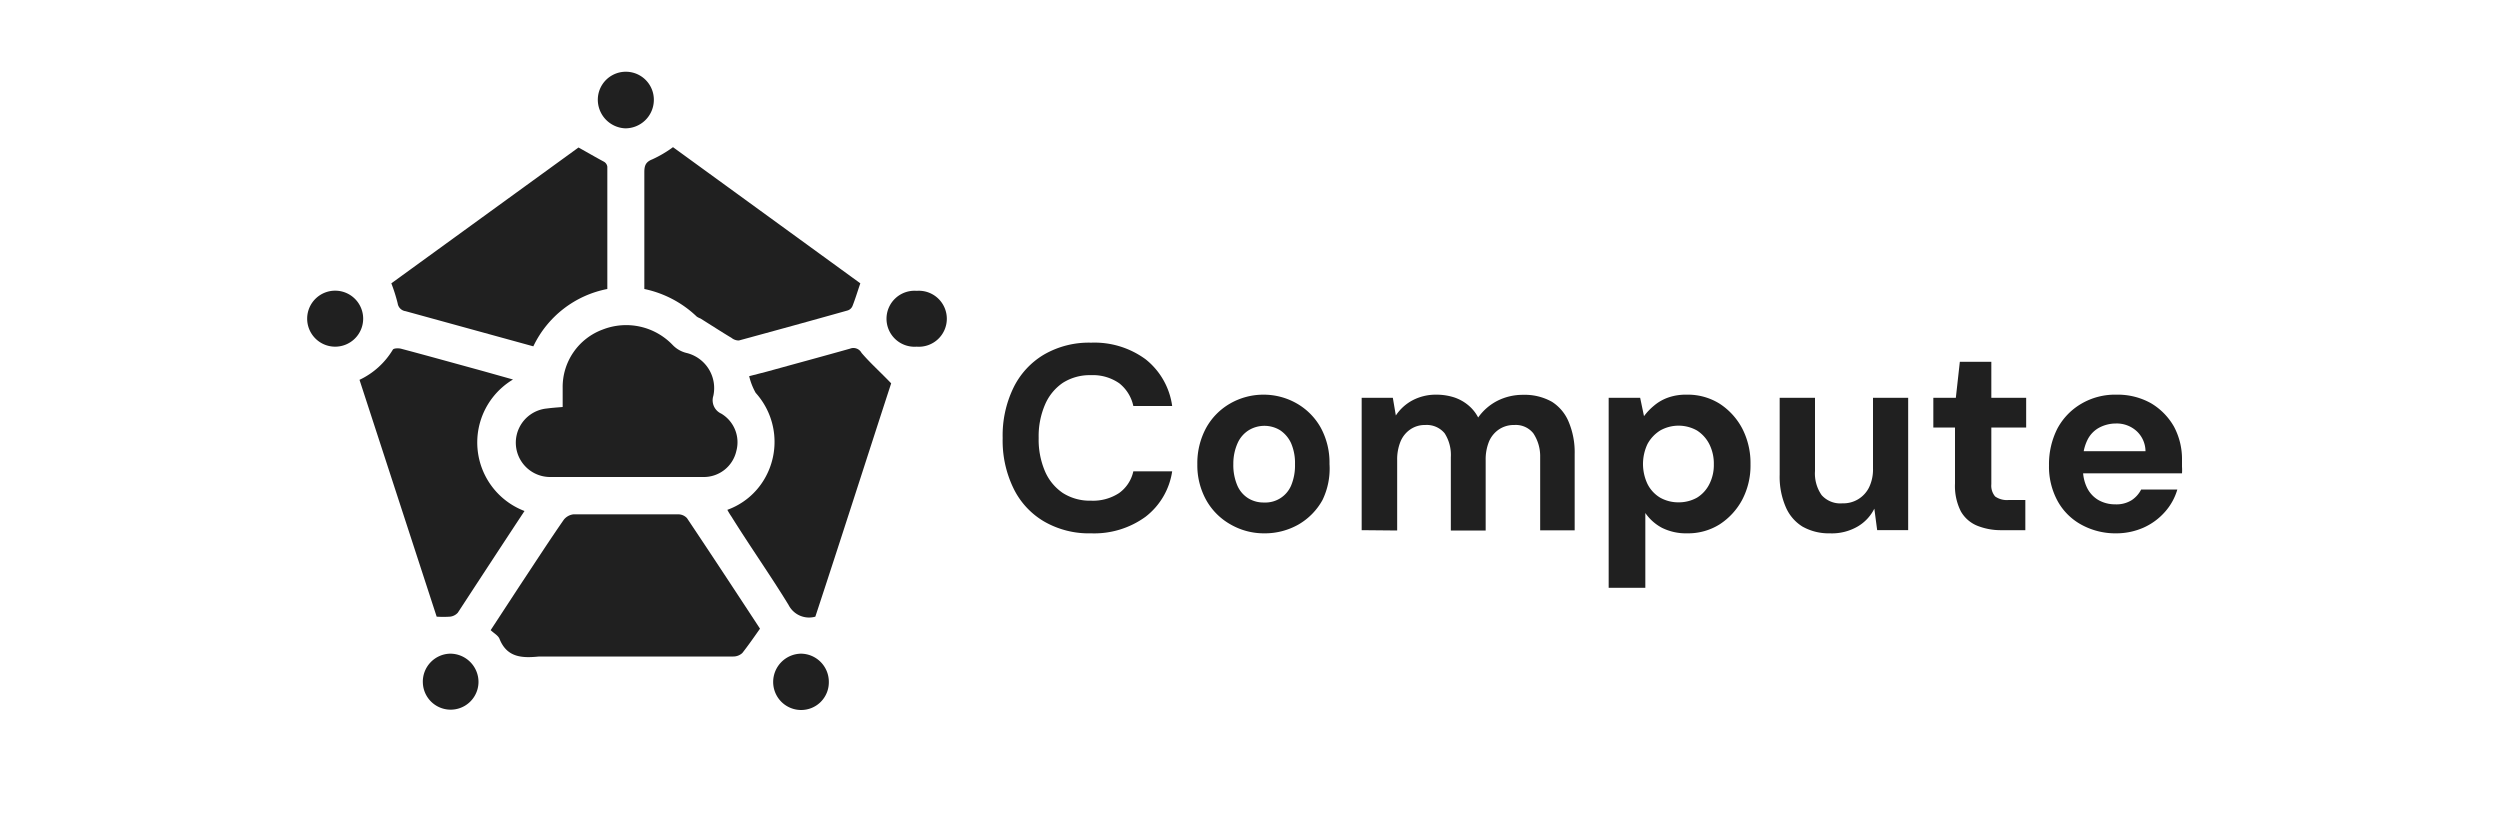
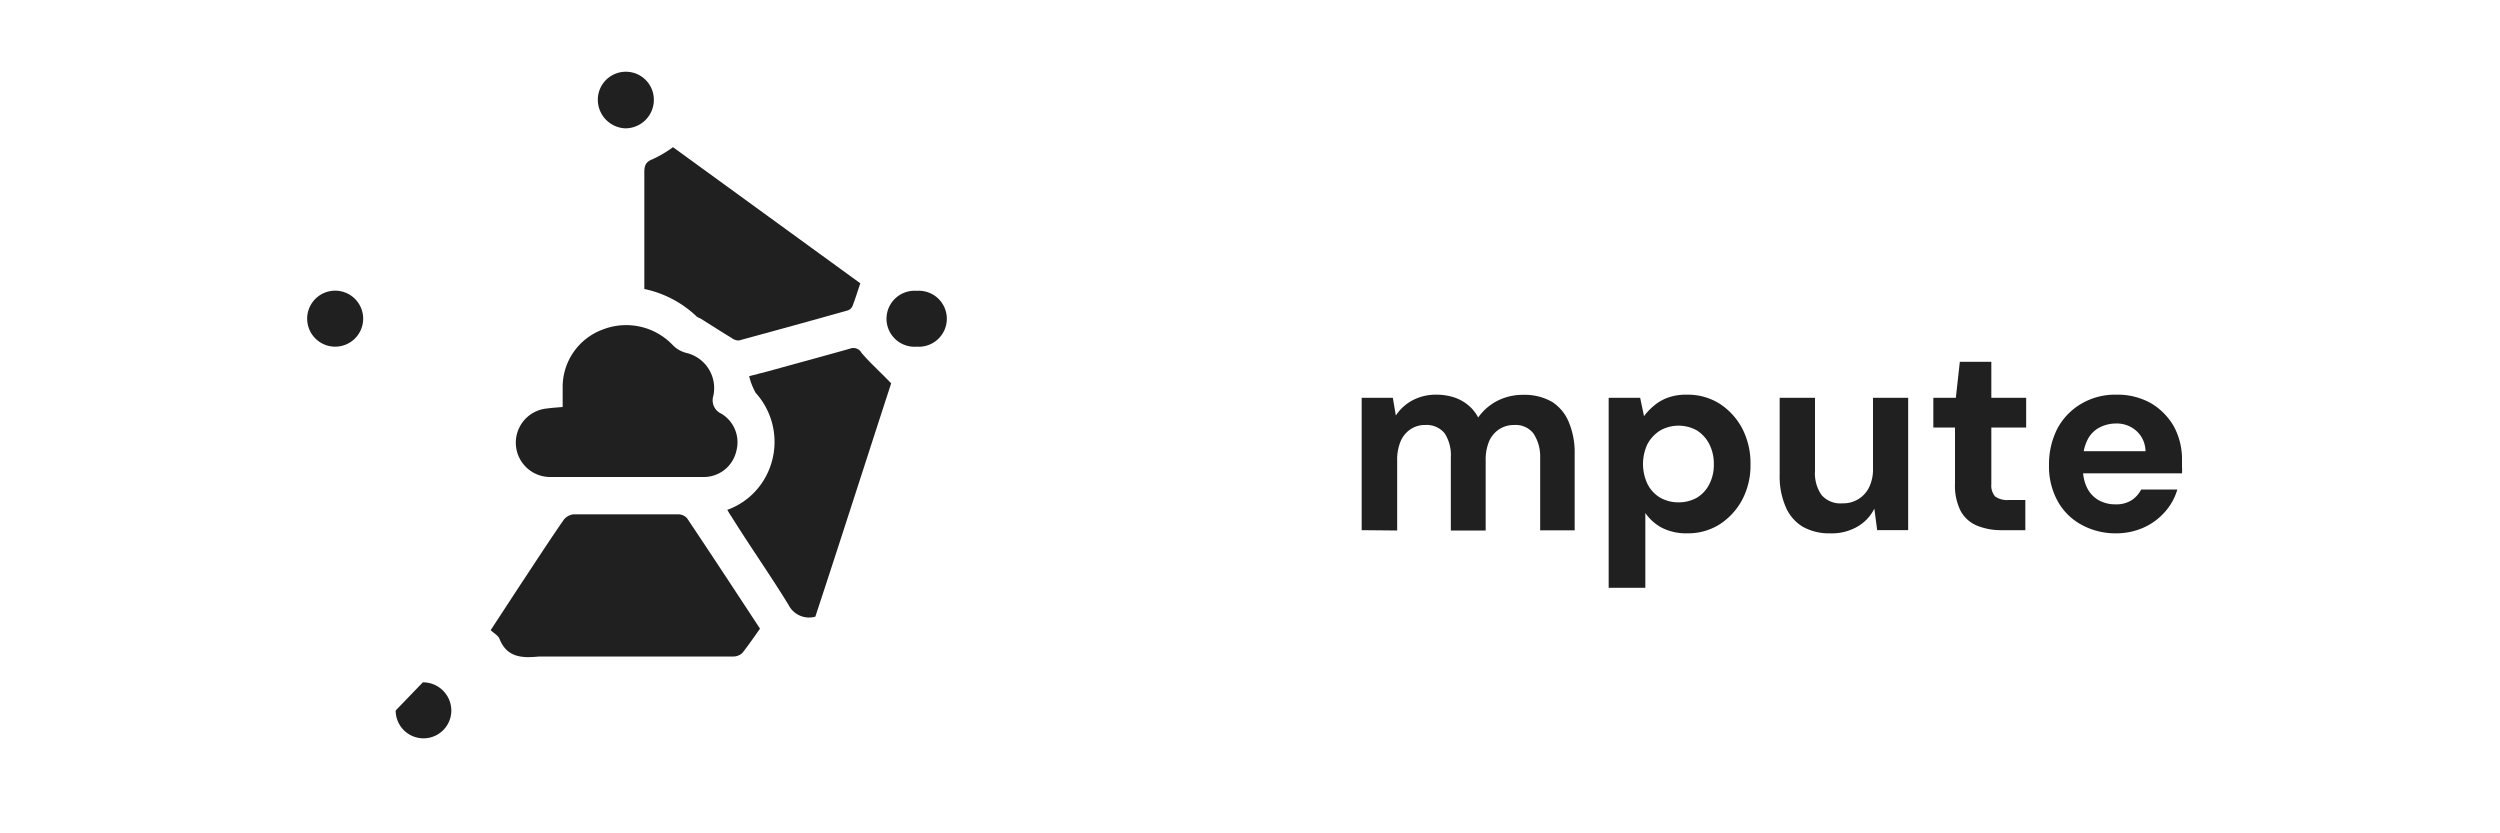
<svg xmlns="http://www.w3.org/2000/svg" viewBox="0 0 150 50">
  <defs>
    <style>.cls-1{fill:#202020;}</style>
  </defs>
  <g id="Layer_1" data-name="Layer 1">
-     <path class="cls-1" d="M65.47,32a5.37,5.37,0,0,1-2.84-.72,4.66,4.66,0,0,1-1.83-2,6.53,6.53,0,0,1-.64-3,6.55,6.55,0,0,1,.64-3,4.71,4.71,0,0,1,1.83-2,5.37,5.37,0,0,1,2.84-.72,5.18,5.18,0,0,1,3.27,1,4.32,4.32,0,0,1,1.59,2.8H68A2.37,2.37,0,0,0,67.16,23a2.77,2.77,0,0,0-1.71-.49,3,3,0,0,0-1.68.46,3,3,0,0,0-1.07,1.31,4.79,4.79,0,0,0-.38,2,4.82,4.82,0,0,0,.38,2,3,3,0,0,0,1.07,1.3,3,3,0,0,0,1.68.46,2.85,2.85,0,0,0,1.7-.46,2.17,2.17,0,0,0,.85-1.3h2.33A4.22,4.22,0,0,1,68.74,31,5.23,5.23,0,0,1,65.47,32Z" />
-     <path class="cls-1" d="M75.84,32a4,4,0,0,1-2-.53A3.81,3.81,0,0,1,72.37,30a4.3,4.3,0,0,1-.53-2.14,4.44,4.44,0,0,1,.53-2.19,3.81,3.81,0,0,1,1.44-1.46,4,4,0,0,1,2-.53,4,4,0,0,1,2,.53,3.81,3.81,0,0,1,1.44,1.46,4.38,4.38,0,0,1,.52,2.17A4.32,4.32,0,0,1,79.35,30a3.84,3.84,0,0,1-1.44,1.47A4.09,4.09,0,0,1,75.84,32Zm0-1.85a1.68,1.68,0,0,0,1.62-1,3.1,3.1,0,0,0,.24-1.29,3,3,0,0,0-.24-1.28,1.87,1.87,0,0,0-.66-.77,1.81,1.81,0,0,0-1.87,0,1.75,1.75,0,0,0-.67.77A3,3,0,0,0,74,27.84a3.1,3.1,0,0,0,.24,1.29,1.68,1.68,0,0,0,.66.77A1.74,1.74,0,0,0,75.84,30.15Z" />
    <path class="cls-1" d="M81.7,31.81V23.87h1.87l.18,1.06a2.75,2.75,0,0,1,1-.91,3,3,0,0,1,1.42-.34,3.49,3.49,0,0,1,1.07.16,2.63,2.63,0,0,1,.84.46,2.37,2.37,0,0,1,.61.75,3.2,3.2,0,0,1,1.15-1,3.36,3.36,0,0,1,1.54-.36,3.32,3.32,0,0,1,1.74.42,2.6,2.6,0,0,1,1,1.2,4.7,4.7,0,0,1,.36,1.94v4.57H92.41V27.43A2.48,2.48,0,0,0,92,26a1.34,1.34,0,0,0-1.14-.5,1.6,1.6,0,0,0-.9.25,1.66,1.66,0,0,0-.61.72,2.83,2.83,0,0,0-.21,1.14v4.22H87.05V27.43A2.41,2.41,0,0,0,86.68,26a1.39,1.39,0,0,0-1.17-.5,1.53,1.53,0,0,0-.87.25,1.64,1.64,0,0,0-.6.72,2.83,2.83,0,0,0-.21,1.14v4.22Z" />
    <path class="cls-1" d="M96.52,35.27V23.87h1.89l.23,1.1a3.56,3.56,0,0,1,.6-.63,2.7,2.7,0,0,1,.83-.48,3.17,3.17,0,0,1,1.12-.18,3.6,3.6,0,0,1,2,.55,4,4,0,0,1,1.35,1.49,4.53,4.53,0,0,1,.49,2.14,4.41,4.41,0,0,1-.5,2.13,4,4,0,0,1-1.35,1.47,3.56,3.56,0,0,1-1.94.54,3.25,3.25,0,0,1-1.52-.33,2.83,2.83,0,0,1-1-.89v4.49Zm4.19-5.13a2.23,2.23,0,0,0,1.11-.28,2,2,0,0,0,.74-.81,2.52,2.52,0,0,0,.27-1.19,2.6,2.6,0,0,0-.27-1.21,2.1,2.1,0,0,0-.74-.82,2.25,2.25,0,0,0-2.21,0,2.19,2.19,0,0,0-.76.81,2.8,2.8,0,0,0,0,2.4,2,2,0,0,0,.76.82A2.22,2.22,0,0,0,100.71,30.14Z" />
    <path class="cls-1" d="M109.79,32a3.2,3.2,0,0,1-1.65-.41,2.56,2.56,0,0,1-1-1.18,4.57,4.57,0,0,1-.36-1.92V23.87h2.12v4.39a2.26,2.26,0,0,0,.4,1.45,1.5,1.5,0,0,0,1.24.49,1.72,1.72,0,0,0,1.6-.95,2.46,2.46,0,0,0,.24-1.14V23.87h2.11v7.94h-1.86l-.17-1.29a2.56,2.56,0,0,1-1,1.07A3.08,3.08,0,0,1,109.79,32Z" />
    <path class="cls-1" d="M120.1,31.81a3.79,3.79,0,0,1-1.45-.26,2,2,0,0,1-1-.87,3.36,3.36,0,0,1-.35-1.66V25.65H116V23.87h1.35l.24-2.16h1.89v2.16h2.09v1.78h-2.09v3.4a1,1,0,0,0,.23.74,1.23,1.23,0,0,0,.81.21h1v1.81Z" />
    <path class="cls-1" d="M127,32a4.24,4.24,0,0,1-2.12-.52,3.58,3.58,0,0,1-1.43-1.43,4.3,4.3,0,0,1-.51-2.13,4.72,4.72,0,0,1,.5-2.2,3.8,3.8,0,0,1,1.43-1.49,4,4,0,0,1,2.13-.55,4.08,4.08,0,0,1,2.07.52,3.83,3.83,0,0,1,1.37,1.4,4.14,4.14,0,0,1,.48,2V28a2.8,2.8,0,0,1,0,.4H124.4V27.07h4.33a1.66,1.66,0,0,0-.54-1.21,1.77,1.77,0,0,0-1.24-.45,2.14,2.14,0,0,0-1,.25,1.67,1.67,0,0,0-.71.75,2.66,2.66,0,0,0-.26,1.27v.46a2.46,2.46,0,0,0,.24,1.12,1.74,1.74,0,0,0,.68.74,2,2,0,0,0,1,.26,1.73,1.73,0,0,0,1-.25,1.67,1.67,0,0,0,.57-.64h2.17a3.48,3.48,0,0,1-.74,1.34,3.76,3.76,0,0,1-1.27.94A4.05,4.05,0,0,1,127,32Z" />
    <path class="cls-1" d="M45.6,37.72c-.38.54-.7,1-1.06,1.46a.79.79,0,0,1-.54.21H32.35c-1,.1-1.93.08-2.38-1.06-.08-.2-.33-.33-.53-.52l1.72-2.63c.89-1.34,1.76-2.69,2.67-4a.87.87,0,0,1,.58-.32c2.09,0,4.19,0,6.28,0a.71.71,0,0,1,.53.23C42.7,33.3,44.17,35.54,45.6,37.72Z" />
    <path class="cls-1" d="M33.76,24.42c0-.42,0-.78,0-1.15a3.67,3.67,0,0,1,2.41-3.5,3.86,3.86,0,0,1,4.21.95,1.71,1.71,0,0,0,.78.45,2.17,2.17,0,0,1,1.64,2.58.88.88,0,0,0,.48,1.07,2,2,0,0,1,.9,2.24,2,2,0,0,1-2,1.56q-4.6,0-9.21,0a2.06,2.06,0,0,1-.16-4.11C33.11,24.47,33.4,24.45,33.76,24.42Z" />
-     <path class="cls-1" d="M32,20.78l-7.67-2.11a.55.55,0,0,1-.47-.47A10,10,0,0,0,23.48,17L34.71,8.85c.54.3,1,.57,1.54.86a.41.41,0,0,1,.19.29c0,2.44,0,4.88,0,7.34A6.23,6.23,0,0,0,32,20.78Z" />
-     <path class="cls-1" d="M31.47,30.66c-1.36,2.06-2.68,4.08-4,6.1A.73.73,0,0,1,27,37a6.22,6.22,0,0,1-.8,0L21.57,22.79a4.64,4.64,0,0,0,2-1.81c.05-.09.35-.1.52-.05,1.62.43,3.23.88,4.84,1.32l1.85.52A4.4,4.4,0,0,0,31.47,30.66Z" />
    <path class="cls-1" d="M53.47,23c-1.49,4.57-3,9.3-4.55,14a1.38,1.38,0,0,1-1.61-.71C46.22,34.51,45,32.78,43.89,31a4.37,4.37,0,0,1-.25-.41,4.25,4.25,0,0,0,2.22-1.84,4.39,4.39,0,0,0-.52-5.18,3.85,3.85,0,0,1-.39-1L46,22.3c1.67-.46,3.33-.91,5-1.38a.55.55,0,0,1,.69.25C52.2,21.77,52.81,22.31,53.47,23Z" />
    <path class="cls-1" d="M51.62,17c-.17.49-.3.93-.47,1.36a.47.47,0,0,1-.3.27c-2.17.61-4.35,1.21-6.52,1.8a.7.7,0,0,1-.43-.15c-.63-.38-1.25-.78-1.87-1.17a1.13,1.13,0,0,1-.22-.11,6.46,6.46,0,0,0-3.15-1.66V15.22c0-1.62,0-3.25,0-4.88,0-.39.07-.62.48-.78a7,7,0,0,0,1.24-.73Z" />
-     <path class="cls-1" d="M46.39,40.92a1.7,1.7,0,0,1,1.66-1.7,1.69,1.69,0,0,1,1.68,1.72,1.66,1.66,0,0,1-1.67,1.66A1.68,1.68,0,0,1,46.39,40.92Z" />
-     <path class="cls-1" d="M25.37,40.94A1.68,1.68,0,0,1,27,39.22a1.7,1.7,0,0,1,1.71,1.69,1.67,1.67,0,1,1-3.34,0Z" />
+     <path class="cls-1" d="M25.37,40.94a1.7,1.7,0,0,1,1.71,1.69,1.67,1.67,0,1,1-3.34,0Z" />
    <path class="cls-1" d="M37.51,7.7a1.72,1.72,0,0,1-1.64-1.78,1.68,1.68,0,0,1,3.36.13A1.71,1.71,0,0,1,37.51,7.7Z" />
    <path class="cls-1" d="M20.08,20.8a1.68,1.68,0,1,1,1.71-1.66A1.68,1.68,0,0,1,20.08,20.8Z" />
    <path class="cls-1" d="M55,17.45a1.68,1.68,0,1,1,0,3.35,1.68,1.68,0,1,1,0-3.35Z" />
  </g>
</svg>